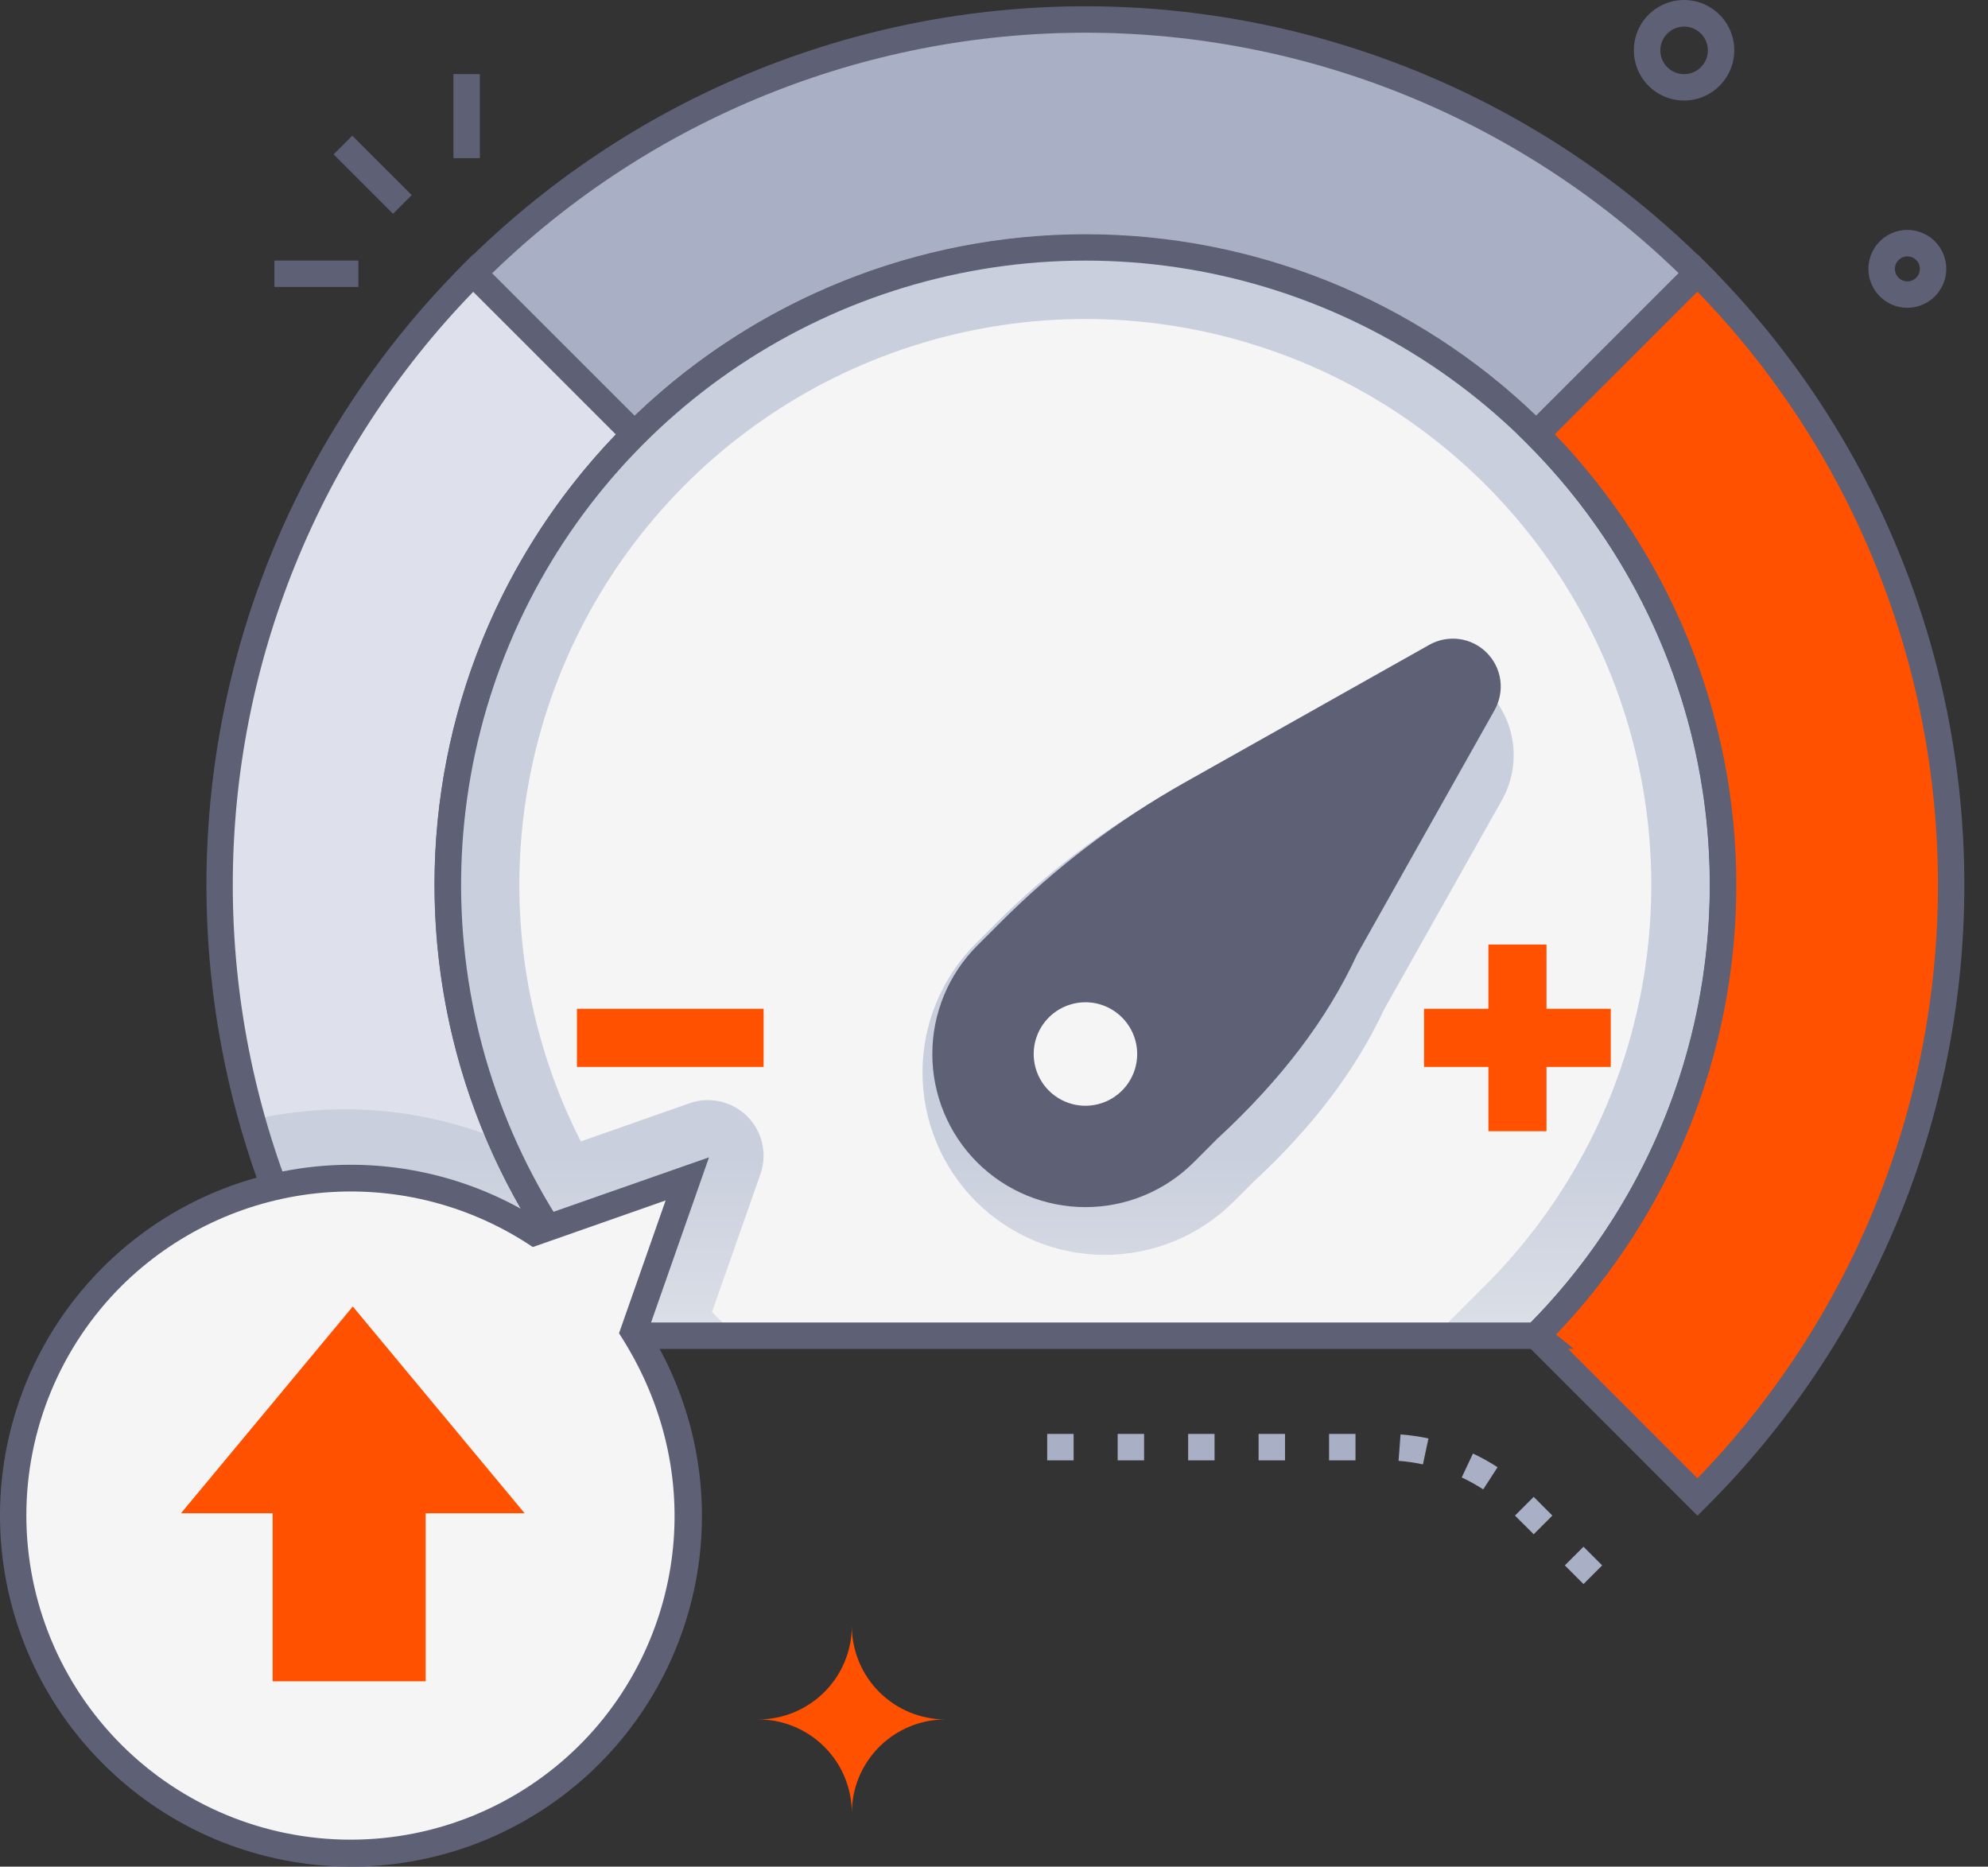
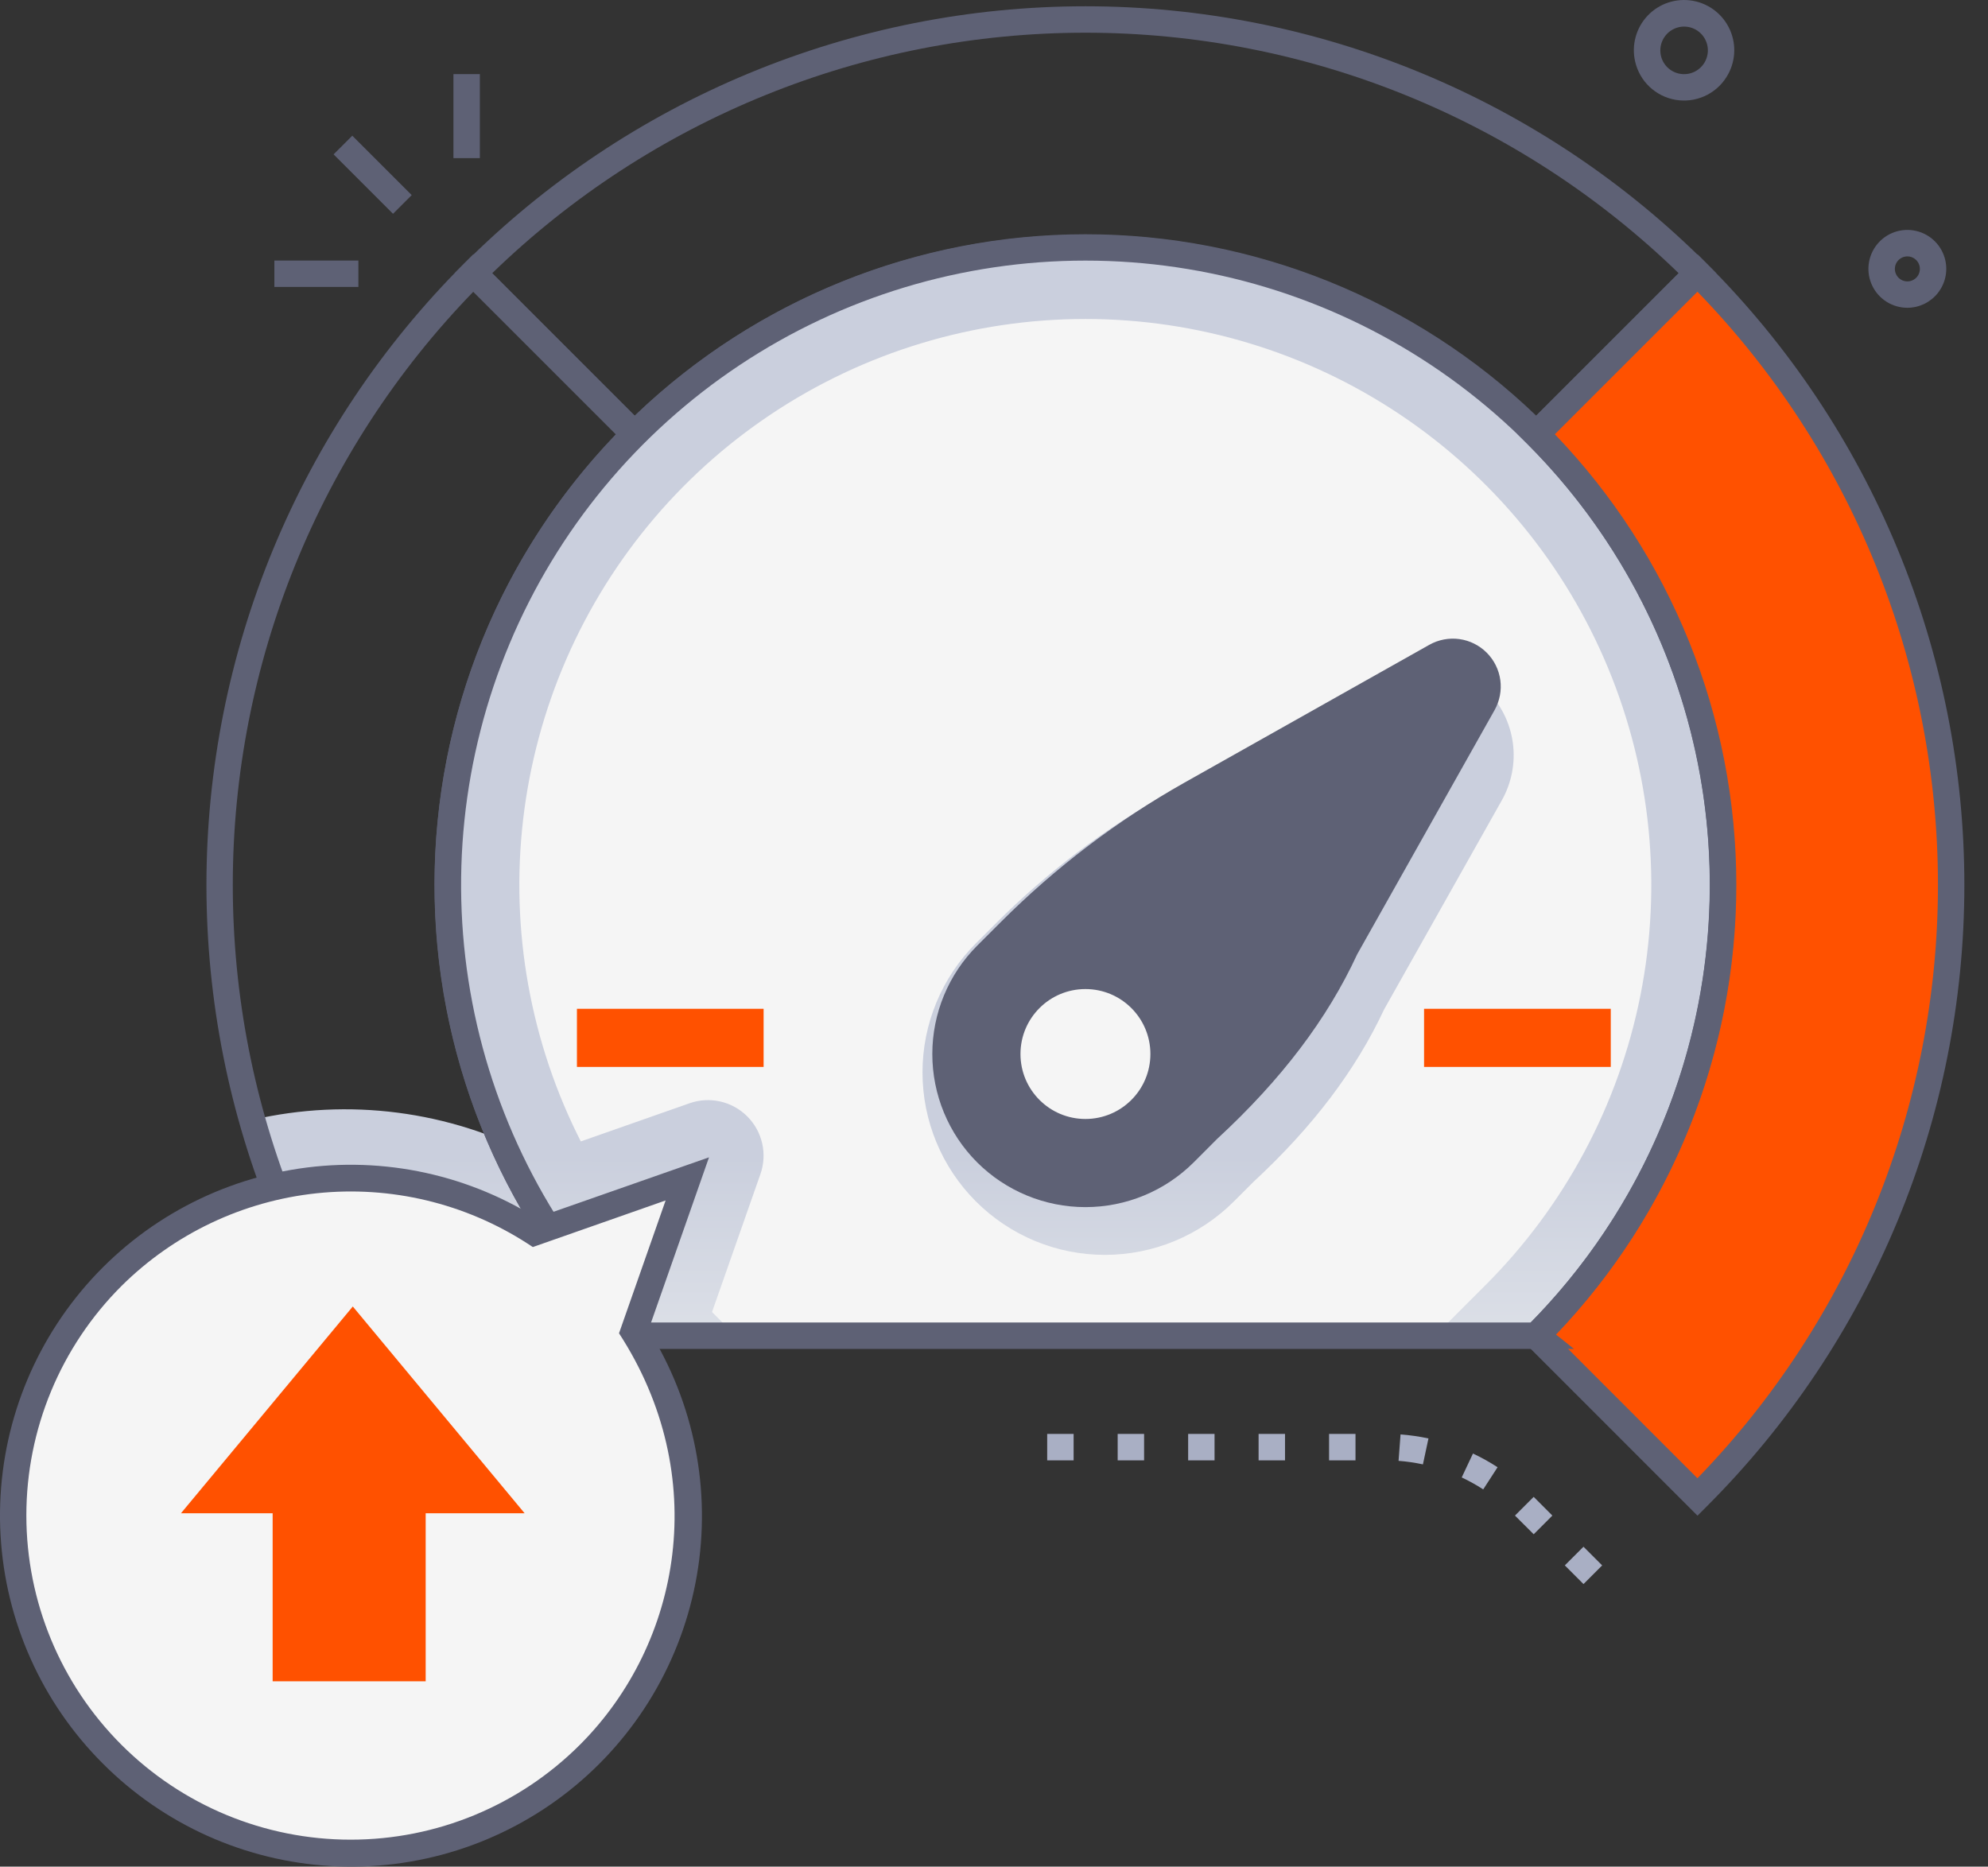
<svg xmlns="http://www.w3.org/2000/svg" width="82px" height="77px" viewBox="0 0 82 77" fill="none" transform="rotate(0) scale(1, 1)">
  <rect x="0" y="0" width="82" height="77" fill="#333333" stroke="none" />
-   <path d="M31.274 70.927C32.298 70.927 33.281 71.334 34.005 72.059C34.729 72.783 35.136 73.765 35.136 74.79C35.136 74.282 35.235 73.78 35.429 73.311C35.623 72.843 35.908 72.417 36.267 72.058C36.625 71.699 37.051 71.415 37.52 71.221C37.989 71.027 38.491 70.927 38.998 70.927C37.974 70.927 36.991 70.52 36.267 69.796C35.543 69.072 35.136 68.09 35.136 67.065C35.136 68.09 34.729 69.072 34.005 69.796C33.281 70.52 32.298 70.927 31.274 70.927Z" fill="#ff5100" />
-   <path d="M26.177 55.099L19.524 61.745C5.591 47.806 5.573 25.209 19.524 11.243L26.177 17.893C23.732 20.335 21.792 23.235 20.469 26.427C19.146 29.619 18.465 33.041 18.465 36.496C18.465 39.952 19.146 43.373 20.469 46.565C21.792 49.757 23.732 52.657 26.177 55.099Z" fill="#dee1ec" />
  <path d="M71.067 36.504C71.067 32.18 70.001 27.921 67.962 24.107C65.924 20.293 62.976 17.04 59.38 14.637C55.784 12.235 51.651 10.756 47.347 10.332C43.043 9.908 38.701 10.552 34.706 12.207C30.71 13.862 27.184 16.477 24.441 19.82C21.697 23.163 19.821 27.132 18.977 31.373C18.134 35.615 18.349 39.999 19.605 44.138C20.861 48.276 23.118 52.041 26.176 55.099C26.162 55.117 63.384 55.117 63.364 55.099C65.81 52.66 67.749 49.762 69.071 46.571C70.393 43.379 71.071 39.958 71.067 36.504Z" fill="#f5f5f5" />
  <path d="M63.366 55.099C63.366 55.117 26.177 55.117 26.177 55.099C22.499 51.421 19.994 46.736 18.979 41.635C17.965 36.533 18.485 31.246 20.476 26.441C22.466 21.635 25.837 17.528 30.161 14.639C34.486 11.749 39.57 10.207 44.771 10.207C49.972 10.207 55.057 11.749 59.381 14.639C63.706 17.528 67.076 21.635 69.067 26.441C71.057 31.246 71.578 36.533 70.563 41.635C69.548 46.736 67.044 51.421 63.366 55.099Z" fill="#f5f5f5" />
  <path d="M31.363 48.44L29.152 54.741C29.214 54.861 29.277 54.981 29.334 55.105H26.177L19.524 61.744C15.203 57.428 12.062 52.074 10.403 46.196C14.372 45.276 18.54 45.818 22.142 47.722L28.444 45.509C28.852 45.366 29.292 45.341 29.714 45.438C30.135 45.534 30.521 45.748 30.826 46.055C31.132 46.361 31.344 46.748 31.439 47.17C31.534 47.592 31.508 48.032 31.363 48.44Z" fill="url(#paint0_linear_25_309)" />
  <path d="M19.524 62.522L19.139 62.137C15.771 58.772 13.099 54.776 11.277 50.378C9.454 45.98 8.515 41.266 8.515 36.505C8.515 31.744 9.454 27.03 11.277 22.632C13.099 18.234 15.771 14.239 19.139 10.874L19.524 10.489L26.947 17.91L26.562 18.295C24.169 20.685 22.27 23.524 20.975 26.648C19.68 29.773 19.013 33.122 19.013 36.504C19.013 39.887 19.68 43.236 20.975 46.36C22.27 49.485 24.169 52.324 26.562 54.714L26.947 55.099L19.524 62.522ZM19.524 12.033C13.161 18.59 9.602 27.368 9.602 36.505C9.602 45.642 13.161 54.42 19.524 60.978L25.406 55.095C20.603 50.098 17.92 43.436 17.92 36.504C17.92 29.573 20.603 22.91 25.406 17.913L19.524 12.033Z" fill="#5e6175" />
-   <path d="M63.364 17.911L70.017 11.259C56.083 -2.674 33.481 -2.696 19.526 11.259L26.176 17.911C28.618 15.469 31.517 13.531 34.707 12.21C37.897 10.888 41.317 10.207 44.77 10.207C48.224 10.207 51.643 10.888 54.834 12.21C58.024 13.531 60.923 15.469 63.364 17.911Z" fill="#a9afc4" />
  <path d="M26.177 18.691L18.756 11.268L19.141 10.883C22.505 7.515 26.501 4.843 30.899 3.02C35.297 1.197 40.011 0.259 44.771 0.259C49.532 0.259 54.246 1.197 58.644 3.02C63.042 4.843 67.037 7.515 70.402 10.883L70.787 11.268L63.366 18.691L62.979 18.306C60.589 15.913 57.751 14.014 54.626 12.719C51.502 11.424 48.153 10.757 44.77 10.757C41.388 10.757 38.039 11.424 34.915 12.719C31.79 14.014 28.952 15.913 26.562 18.306L26.177 18.691ZM63.361 17.152L69.243 11.272C62.686 4.908 53.908 1.349 44.771 1.349C35.634 1.349 26.856 4.908 20.3 11.272L26.18 17.152C31.176 12.348 37.838 9.665 44.769 9.663C51.699 9.661 58.362 12.342 63.361 17.143V17.152Z" fill="#5e6175" />
  <path d="M71.067 36.505C71.071 39.958 70.393 43.379 69.072 46.57C67.75 49.761 65.811 52.66 63.366 55.099H59.188L61.275 53.01C64.54 49.745 66.763 45.585 67.664 41.057C68.564 36.529 68.102 31.835 66.335 27.569C64.568 23.303 61.575 19.657 57.736 17.092C53.897 14.527 49.384 13.158 44.767 13.158C40.15 13.158 35.636 14.527 31.797 17.092C27.958 19.657 24.966 23.303 23.199 27.569C21.432 31.835 20.969 36.529 21.87 41.057C22.77 45.585 24.994 49.745 28.258 53.01L30.346 55.099H26.167C23.112 52.041 20.858 48.276 19.605 44.138C18.352 40.001 18.138 35.618 18.983 31.378C19.827 27.138 21.704 23.172 24.448 19.831C27.191 16.489 30.716 13.876 34.71 12.222C38.704 10.567 43.045 9.923 47.347 10.347C51.649 10.77 55.781 12.248 59.376 14.649C62.971 17.05 65.919 20.301 67.958 24.113C69.997 27.925 71.065 32.181 71.067 36.505Z" fill="url(#paint1_linear_25_309)" />
  <path d="M70.017 61.745L63.366 55.092C65.808 52.65 67.745 49.752 69.067 46.561C70.389 43.37 71.069 39.951 71.069 36.497C71.069 33.044 70.389 29.624 69.067 26.434C67.745 23.243 65.808 20.345 63.366 17.903L70.017 11.252C83.95 25.196 83.97 47.795 70.017 61.745Z" fill="#ff5100" />
  <path d="M70.017 62.522L62.596 55.099L62.981 54.714C65.374 52.324 67.272 49.485 68.567 46.36C69.862 43.236 70.529 39.887 70.529 36.504C70.529 33.122 69.862 29.773 68.567 26.648C67.272 23.524 65.374 20.685 62.981 18.295L62.596 17.91L70.017 10.489L70.402 10.874C73.77 14.239 76.441 18.234 78.264 22.632C80.087 27.03 81.025 31.744 81.025 36.505C81.025 41.266 80.087 45.98 78.264 50.378C76.441 54.776 73.77 58.772 70.402 62.137L70.017 62.522ZM64.133 55.095L70.015 60.978C76.378 54.42 79.936 45.642 79.936 36.505C79.936 27.368 76.378 18.59 70.015 12.033L64.133 17.913C68.936 22.91 71.619 29.573 71.619 36.504C71.619 43.436 68.936 50.098 64.133 55.095Z" fill="#5e6175" />
  <path d="M24.963 55.644L25.432 55.117C15.399 44.703 15.331 27.986 25.795 17.525C30.793 12.536 37.556 9.718 44.618 9.682C51.679 9.645 58.471 12.393 63.521 17.33C68.57 22.266 71.471 28.994 71.595 36.055C71.718 43.115 69.054 49.94 64.18 55.05L64.923 55.644H24.963ZM26.405 54.554H63.137C66.694 50.935 69.103 46.346 70.061 41.363C71.018 36.38 70.483 31.225 68.52 26.545C66.558 21.865 63.257 17.87 59.032 15.059C54.807 12.249 49.846 10.75 44.771 10.75C39.697 10.75 34.736 12.249 30.51 15.059C26.285 17.87 22.984 21.865 21.022 26.545C19.06 31.225 18.524 36.38 19.482 41.363C20.44 46.346 22.848 50.935 26.405 54.554Z" fill="#5e6175" />
  <path d="M40.251 49.557C38.842 48.145 38.051 46.231 38.051 44.236C38.051 42.241 38.842 40.328 40.251 38.915L41.093 38.074C43.172 35.995 45.526 34.21 48.088 32.768L56.792 27.863C57.511 27.455 58.345 27.295 59.164 27.406C59.983 27.518 60.744 27.895 61.328 28.48C61.913 29.064 62.29 29.825 62.401 30.644C62.512 31.464 62.351 32.297 61.944 33.017L57.093 41.635C55.914 44.156 54.148 46.485 51.702 48.752L50.897 49.557C50.198 50.257 49.368 50.812 48.455 51.191C47.542 51.569 46.563 51.764 45.574 51.764C44.585 51.764 43.606 51.569 42.693 51.191C41.78 50.812 40.95 50.257 40.251 49.557Z" fill="url(#paint2_linear_25_309)" />
  <path d="M48.853 47.56L49.827 46.586C52.154 44.439 54.167 41.999 55.496 39.115L61.175 29.023C61.33 28.751 61.391 28.434 61.349 28.123C61.307 27.812 61.163 27.524 60.941 27.302C60.719 27.081 60.429 26.938 60.118 26.897C59.807 26.856 59.491 26.918 59.219 27.074L49.127 32.753C46.39 34.294 43.876 36.201 41.656 38.423L40.689 39.4C39.63 40.487 39.041 41.948 39.05 43.467C39.06 44.985 39.668 46.438 40.741 47.512C41.815 48.585 43.268 49.193 44.786 49.203C46.305 49.212 47.766 48.623 48.853 47.564V47.56Z" fill="#5e6175" />
  <path d="M40.304 47.947C39.12 46.762 38.456 45.155 38.456 43.479C38.456 41.804 39.12 40.197 40.304 39.011L41.278 38.038C43.533 35.782 46.085 33.844 48.864 32.279L58.955 26.599C59.331 26.387 59.766 26.304 60.194 26.362C60.621 26.421 61.018 26.618 61.323 26.923C61.628 27.228 61.825 27.625 61.884 28.052C61.942 28.48 61.859 28.915 61.648 29.291L55.981 39.364C54.744 42.041 52.853 44.534 50.205 46.979L49.238 47.947C48.053 49.13 46.446 49.794 44.771 49.794C43.096 49.794 41.49 49.13 40.304 47.947ZM59.923 27.436C59.772 27.436 59.622 27.474 59.489 27.549L49.409 33.224C46.715 34.739 44.241 36.616 42.055 38.802L41.082 39.776C40.108 40.755 39.562 42.08 39.561 43.461C39.561 44.842 40.107 46.167 41.08 47.146C42.053 48.126 43.374 48.681 44.755 48.69C46.136 48.699 47.464 48.162 48.45 47.195L49.465 46.181C52.018 43.82 53.825 41.437 55.008 38.882C55.037 38.824 54.759 39.32 60.708 28.751C60.783 28.616 60.821 28.463 60.819 28.309C60.816 28.154 60.773 28.003 60.695 27.87C60.616 27.737 60.503 27.627 60.369 27.551C60.234 27.475 60.082 27.435 59.927 27.436H59.923Z" fill="#5e6175" />
  <path d="M26.136 54.925L28.345 48.63L22.051 50.845C19.166 48.969 15.688 48.227 12.289 48.764C8.89 49.301 5.809 51.077 3.642 53.751C1.476 56.424 0.375 59.806 0.554 63.242C0.733 66.679 2.179 69.928 4.612 72.362C7.045 74.796 10.293 76.243 13.729 76.423C17.166 76.604 20.548 75.505 23.223 73.34C25.897 71.174 27.675 68.094 28.213 64.695C28.751 61.296 28.011 57.818 26.136 54.932V54.925Z" fill="#f5f5f5" />
  <path d="M4.234 72.74C1.723 70.228 0.225 66.88 0.023 63.334C-0.178 59.789 0.932 56.293 3.142 53.512C5.351 50.732 8.507 48.862 12.006 48.258C15.506 47.653 19.106 48.358 22.12 50.236L29.245 47.74L26.749 54.856C28.636 57.871 29.347 61.476 28.745 64.981C28.142 68.487 26.27 71.648 23.484 73.861C20.699 76.073 17.196 77.182 13.645 76.975C10.094 76.769 6.743 75.261 4.234 72.74ZM5.006 53.052C2.497 55.56 1.087 58.963 1.087 62.51C1.087 66.058 2.496 69.46 5.005 71.969C7.513 74.478 10.915 75.887 14.463 75.887C18.011 75.888 21.413 74.478 23.922 71.97C28.122 67.77 29.345 60.849 25.533 54.998L27.455 49.519L21.978 51.441L21.755 51.295C19.181 49.634 16.117 48.903 13.071 49.222C10.024 49.542 7.179 50.893 5.006 53.052Z" fill="#5e6175" />
  <path d="M17.558 62.422H21.639L14.552 53.893L7.465 62.422H11.246V69.354H17.558V62.422Z" fill="#ff5100" />
  <path d="M44.771 46.158C46.251 46.158 47.451 44.958 47.451 43.478C47.451 41.998 46.251 40.799 44.771 40.799C43.291 40.799 42.092 41.998 42.092 43.478C42.092 44.958 43.291 46.158 44.771 46.158Z" fill="#f5f5f5" />
-   <path d="M44.771 46.703C44.133 46.703 43.51 46.514 42.98 46.159C42.45 45.805 42.036 45.301 41.792 44.712C41.548 44.123 41.484 43.475 41.609 42.849C41.733 42.224 42.04 41.649 42.491 41.198C42.942 40.747 43.517 40.44 44.142 40.316C44.768 40.191 45.416 40.255 46.005 40.499C46.594 40.743 47.098 41.157 47.452 41.687C47.807 42.217 47.996 42.841 47.996 43.478C47.995 44.333 47.655 45.153 47.05 45.757C46.446 46.362 45.626 46.702 44.771 46.703ZM44.771 41.344C44.349 41.344 43.936 41.469 43.585 41.704C43.234 41.938 42.961 42.272 42.799 42.661C42.638 43.052 42.595 43.481 42.678 43.895C42.76 44.309 42.963 44.689 43.262 44.988C43.56 45.286 43.941 45.489 44.355 45.572C44.769 45.654 45.198 45.612 45.588 45.45C45.978 45.289 46.311 45.015 46.546 44.664C46.781 44.313 46.906 43.901 46.906 43.478C46.905 42.912 46.68 42.37 46.28 41.97C45.88 41.569 45.337 41.344 44.771 41.344Z" fill="#5e6175" />
  <path d="M65.315 65.343L64.545 64.573L65.315 63.803L66.085 64.573L65.315 65.343ZM63.261 63.289L62.489 62.518L63.261 61.746L64.031 62.518L63.261 63.289ZM61.179 61.438C60.895 61.254 60.599 61.089 60.292 60.945L60.756 59.959C61.107 60.123 61.446 60.312 61.771 60.524L61.179 61.438ZM58.692 60.406C58.361 60.335 58.025 60.286 57.687 60.26L57.769 59.17C58.156 59.2 58.541 59.255 58.921 59.336L58.692 60.406ZM55.911 60.24H54.821V59.15H55.911V60.24ZM53.004 60.24H51.914V59.15H53.004V60.24ZM50.097 60.24H49.008V59.15H50.097V60.24ZM47.191 60.24H46.101V59.15H47.191V60.24ZM44.284 60.24H43.194V59.15H44.284V60.24Z" fill="#a9afc4" />
  <path d="M13.76 6.368L14.531 5.598L16.982 8.048L16.211 8.819L13.76 6.368ZM11.317 10.747H14.783V11.837H11.317V10.747ZM18.703 3.057H19.793V6.523H18.703V3.057ZM67.444 2.532C67.368 2.199 67.376 1.853 67.466 1.524C67.556 1.195 67.726 0.893 67.961 0.646C68.196 0.398 68.488 0.212 68.812 0.105C69.136 -0.002 69.481 -0.028 69.818 0.031C70.154 0.089 70.471 0.23 70.739 0.44C71.008 0.65 71.221 0.924 71.358 1.236C71.496 1.548 71.554 1.89 71.528 2.23C71.502 2.57 71.392 2.898 71.208 3.186C70.99 3.532 70.673 3.805 70.299 3.97C69.925 4.136 69.511 4.187 69.108 4.117C68.705 4.047 68.332 3.859 68.035 3.577C67.739 3.295 67.534 2.931 67.444 2.532ZM68.507 2.292C68.549 2.482 68.647 2.654 68.787 2.788C68.928 2.922 69.105 3.011 69.296 3.044C69.487 3.078 69.684 3.053 69.861 2.975C70.039 2.896 70.189 2.767 70.293 2.603C70.397 2.439 70.45 2.248 70.445 2.054C70.44 1.86 70.378 1.672 70.267 1.514C70.155 1.355 69.999 1.233 69.818 1.163C69.637 1.093 69.439 1.078 69.25 1.121C68.997 1.178 68.776 1.334 68.637 1.553C68.498 1.773 68.451 2.038 68.507 2.292ZM78.675 12.696C78.372 12.696 78.075 12.611 77.819 12.45C77.563 12.289 77.357 12.059 77.226 11.786C77.095 11.513 77.043 11.209 77.078 10.909C77.112 10.608 77.231 10.323 77.42 10.087C77.609 9.85 77.861 9.672 78.147 9.573C78.433 9.474 78.741 9.457 79.035 9.526C79.33 9.594 79.6 9.744 79.813 9.959C80.026 10.174 80.174 10.444 80.24 10.739C80.293 10.974 80.291 11.218 80.237 11.452C80.183 11.686 80.076 11.905 79.926 12.093C79.776 12.281 79.585 12.432 79.369 12.537C79.152 12.641 78.915 12.695 78.675 12.696ZM78.239 10.816C78.193 10.887 78.166 10.969 78.16 11.054C78.153 11.138 78.168 11.223 78.203 11.301C78.237 11.378 78.29 11.446 78.357 11.499C78.424 11.551 78.502 11.586 78.586 11.6C78.669 11.615 78.755 11.609 78.836 11.582C78.916 11.555 78.989 11.509 79.048 11.448C79.106 11.387 79.149 11.312 79.171 11.23C79.194 11.148 79.196 11.062 79.178 10.979C79.156 10.88 79.104 10.789 79.03 10.719C78.956 10.648 78.863 10.601 78.763 10.584C78.662 10.566 78.559 10.579 78.466 10.62C78.372 10.662 78.293 10.73 78.239 10.816Z" fill="#5e6175" />
  <path d="M23.797 41.613H31.497V44.011H23.797V41.613ZM58.739 41.613H66.44V44.011H58.739V41.613Z" fill="#ff5100" />
-   <path d="M61.393 38.962H63.789V46.663H61.393V38.962Z" fill="#ff5100" />
  <defs>
    <linearGradient id="paint0_linear_25_309" x1="20.95" y1="47.698" x2="20.95" y2="62.605" gradientUnits="userSpaceOnUse">
      <stop stop-color="#cacfdd" data-originalstopcolor="#cacfdd" />
      <stop offset="1" stop-color="#eef0f1" data-originalstopcolor="#eef0f1" />
    </linearGradient>
    <linearGradient id="paint1_linear_25_309" x1="20.95" y1="47.698" x2="20.95" y2="62.605" gradientUnits="userSpaceOnUse">
      <stop stop-color="#cacfdd" data-originalstopcolor="#cacfdd" />
      <stop offset="1" stop-color="#eef0f1" data-originalstopcolor="#eef0f1" />
    </linearGradient>
    <linearGradient id="paint2_linear_25_309" x1="20.95" y1="47.698" x2="20.95" y2="62.605" gradientUnits="userSpaceOnUse">
      <stop stop-color="#cacfdd" data-originalstopcolor="#cacfdd" />
      <stop offset="1" stop-color="#eef0f1" data-originalstopcolor="#eef0f1" />
    </linearGradient>
  </defs>
</svg>